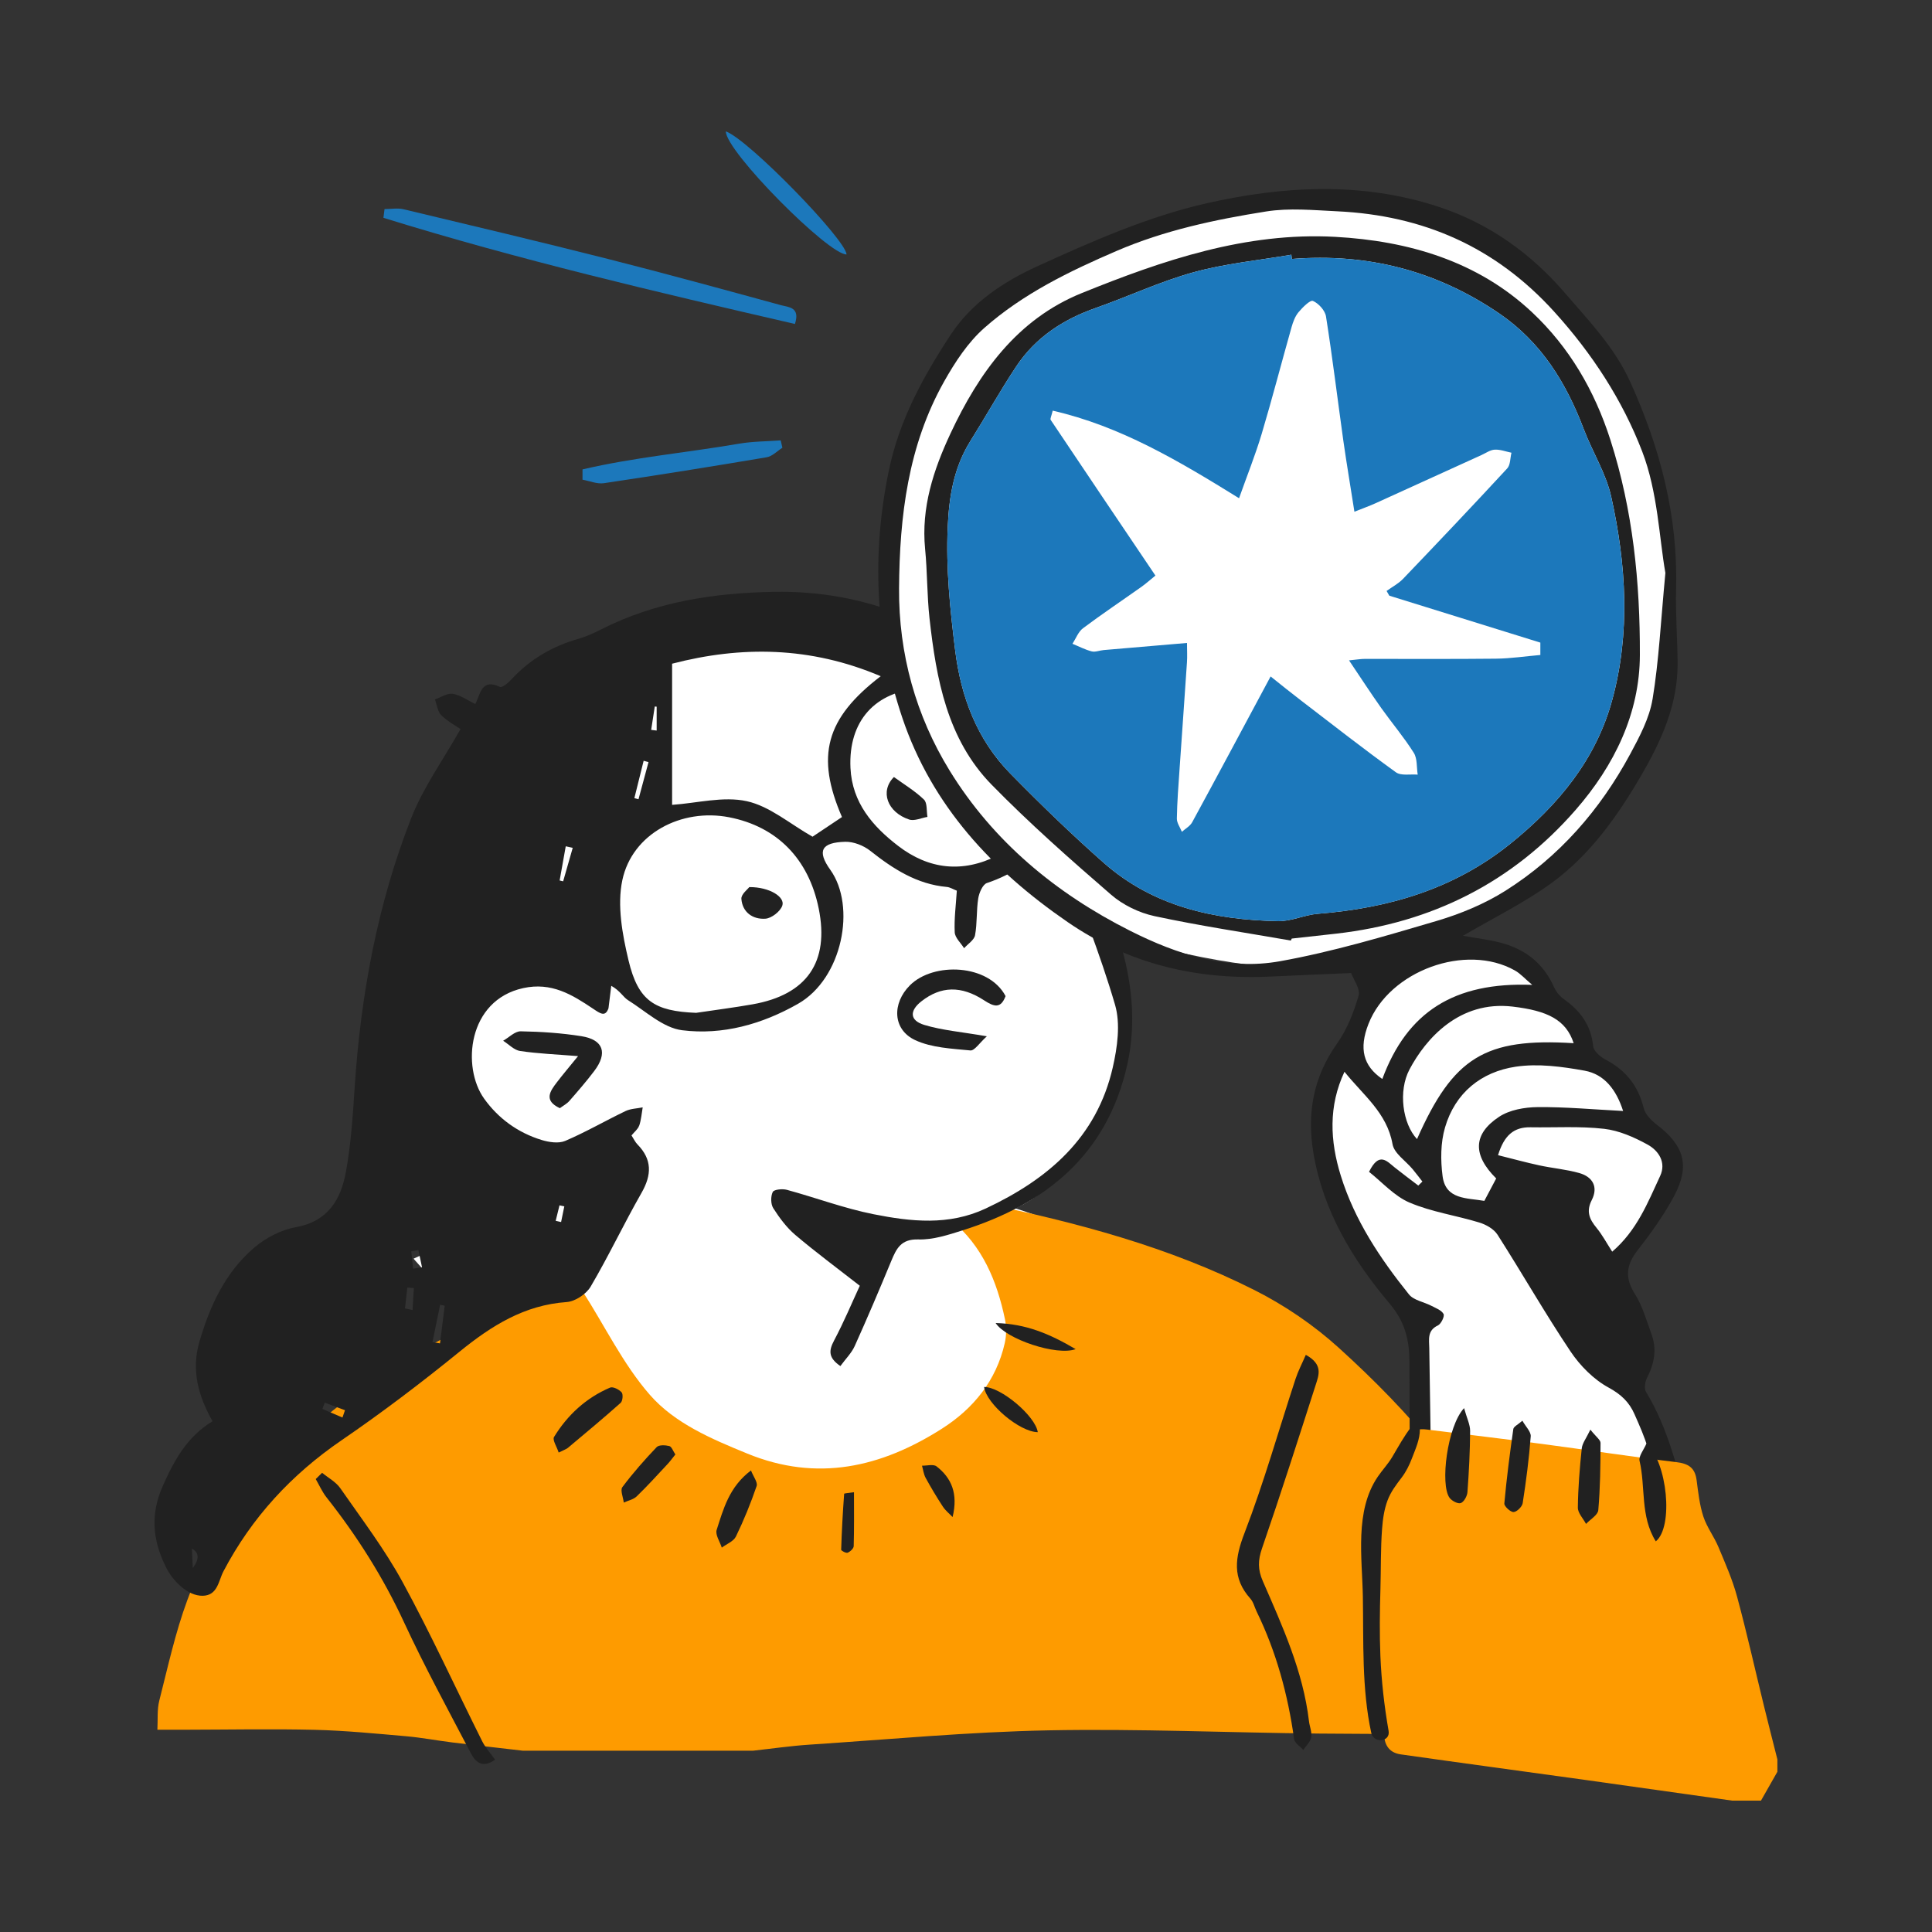
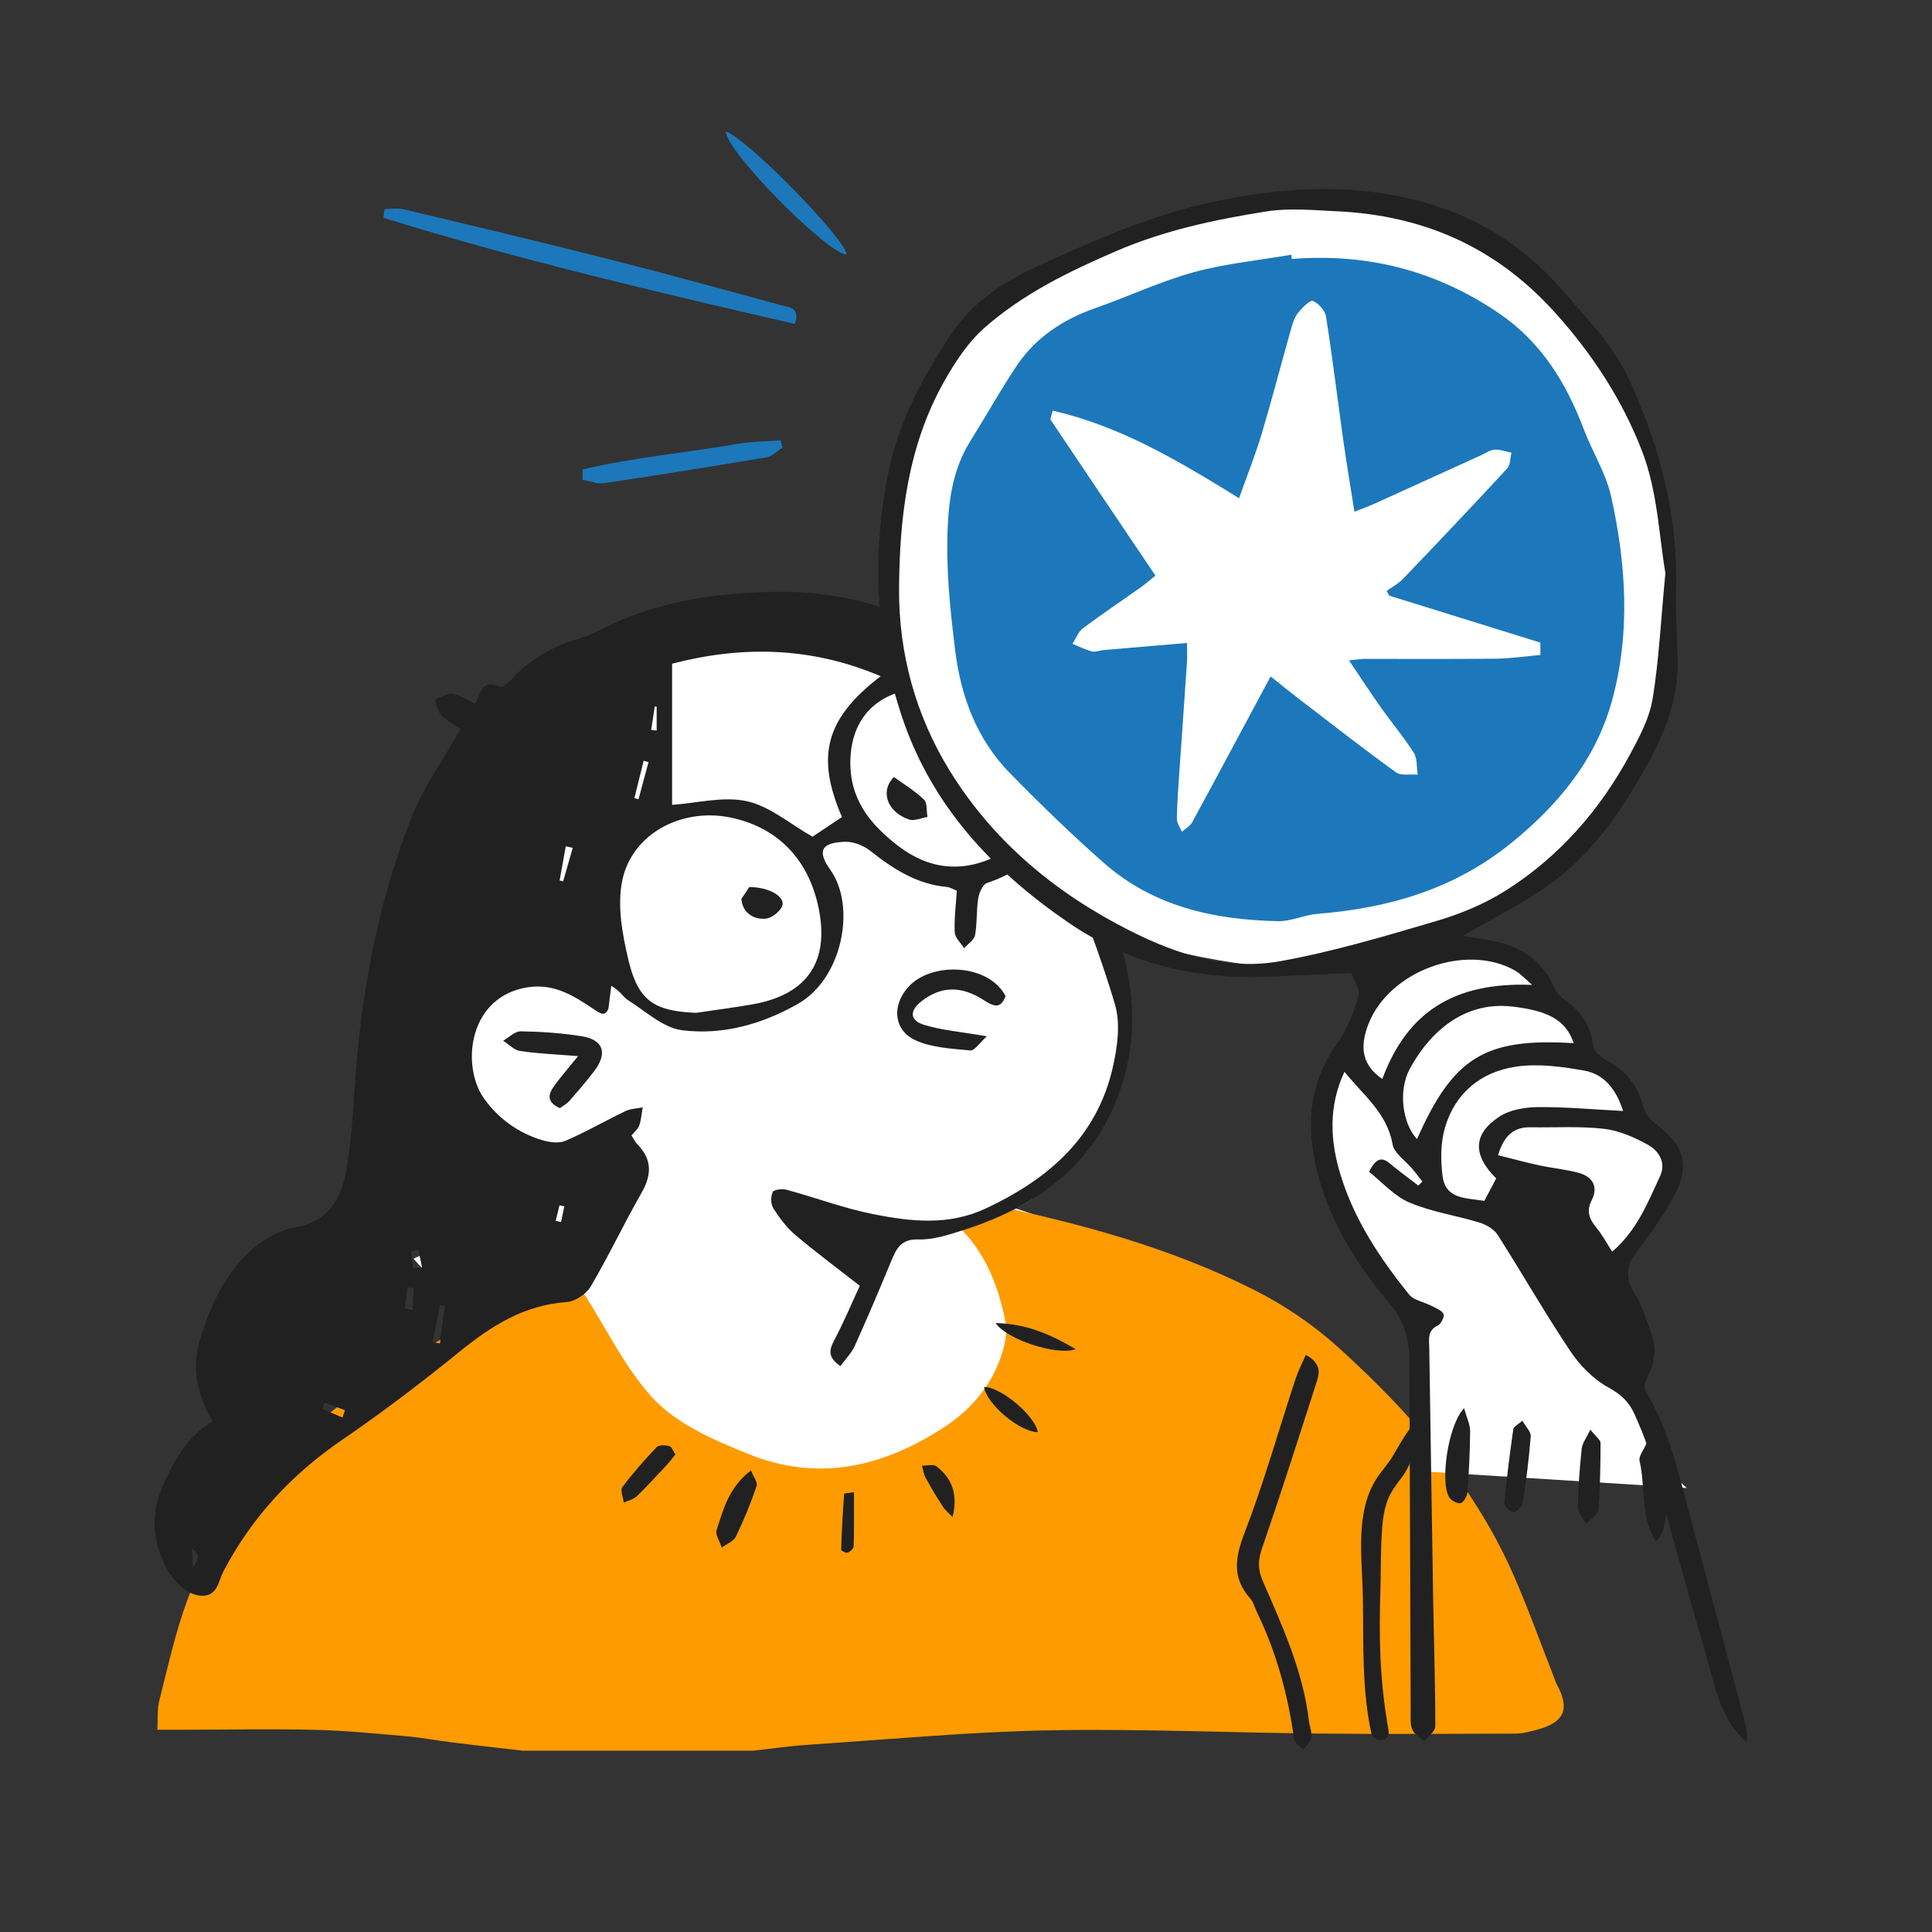
<svg xmlns="http://www.w3.org/2000/svg" width="250" height="250" viewBox="0 0 250 250" fill="none">
  <rect x="0" y="0" width="250" height="250" fill="#333333" stroke="none" />
  <mask id="mask0_3949_24416" style="mask-type:alpha" maskUnits="userSpaceOnUse" x="0" y="0" width="250" height="250">
    <rect width="250" height="250" transform="matrix(-1 0 0 1 250 0)" fill="#D9D9D9" />
  </mask>
  <g mask="url(#mask0_3949_24416)">
</g>
  <g clip-path="url(#clip0_3949_24416)">
    <path d="M120.063 152.895C127.552 156.38 153.068 157.75 143.14 177.171C133.211 196.593 96.716 211.157 95.643 210.078C94.569 208.999 53.513 162.875 53.513 162.875L97.252 142.645L120.06 152.895H120.063Z" fill="white" />
    <path d="M67.683 226.543C64.637 226.188 61.589 225.849 58.546 225.474C56.546 225.227 54.559 224.844 52.554 224.668C48.628 224.326 44.697 223.936 40.761 223.839C35.192 223.703 29.616 223.818 24.043 223.826C22.992 223.826 21.942 223.826 20.366 223.826C20.439 222.52 20.312 221.242 20.609 220.073C21.724 215.698 22.685 211.249 24.249 207.032C26.594 200.698 29.814 194.894 34.72 189.996C44.217 180.518 55.026 173.268 67.619 168.661C69.624 167.926 71.398 166.546 73.71 165.217C73.964 165.492 74.779 166.153 75.319 166.992C78.235 171.51 80.601 176.498 84.095 180.495C87.326 184.189 92.072 186.2 96.704 188.095C105.762 191.802 114.035 189.868 121.88 184.873C125.948 182.284 128.913 178.661 130.014 173.804C130.24 172.814 130.247 171.691 130.039 170.697C129.004 165.765 127.136 161.25 123.116 157.913C123.715 155.704 125.238 155.28 127.174 155.678C139.298 158.171 151.236 161.339 162.337 166.941C166.24 168.911 169.999 171.467 173.237 174.406C182.412 182.73 190.566 191.968 195.698 203.471C197.642 207.83 199.236 212.346 200.989 216.793C201.152 217.206 201.274 217.639 201.484 218.027C203.162 221.137 202.431 222.862 198.974 223.8C198.043 224.053 197.076 224.323 196.122 224.329C187.632 224.364 179.143 224.405 170.656 224.323C159 224.209 147.338 223.681 135.689 223.905C125.367 224.107 115.061 225.076 104.749 225.757C102.3 225.918 99.864 226.275 97.419 226.543H67.683Z" fill="#FE9B00" />
    <path d="M111.471 158.288C112.545 158.288 130.792 161.255 137.231 151.546C144.952 139.905 148.233 136.17 145.012 127.269C141.792 118.369 136.962 105.151 136.962 105.151C136.962 105.151 138.571 97.33 134.28 93.284C129.985 89.237 115.496 81.684 115.496 81.684L78.466 85.191C78.466 85.191 56.193 125.922 56.193 127.002C56.193 128.081 55.388 157.212 55.388 157.212L72.024 160.449L111.471 158.291V158.288Z" fill="white" />
    <path d="M82.714 145.661C82.97 144.908 83.026 144.087 83.165 143.293C82.419 143.444 81.607 143.454 80.94 143.773C78.326 145.028 75.803 146.492 73.143 147.63C72.283 147.997 71.037 147.804 70.075 147.51C67.027 146.577 64.486 144.735 62.646 142.163C59.735 138.094 60.502 129.438 67.697 127.862C71.367 127.055 74.031 128.709 76.732 130.52C77.686 131.16 78.318 131.63 78.737 130.476C78.856 129.504 78.978 128.535 79.097 127.563C80.26 128.214 80.635 129.027 81.27 129.423C83.549 130.854 85.81 133.007 88.272 133.313C93.502 133.966 98.588 132.548 103.258 129.895C109.024 126.617 110.816 117.272 107.446 112.56C105.689 110.106 106.281 109.014 109.362 108.927C110.445 108.897 111.742 109.407 112.61 110.093C115.575 112.44 118.648 114.425 122.528 114.772C122.929 114.808 123.313 115.06 123.813 115.254C123.696 117.111 123.455 118.884 123.541 120.639C123.574 121.343 124.328 122.014 124.754 122.698C125.247 122.142 126.054 121.645 126.17 121.02C126.46 119.461 126.333 117.828 126.582 116.259C126.698 115.53 127.158 114.448 127.706 114.264C131.063 113.142 133.843 111.244 136.17 108.256C136.662 109.136 137.137 109.769 137.396 110.481C139.758 116.968 142.35 123.392 144.284 130.01C145.009 132.489 144.588 135.52 143.989 138.137C141.913 147.225 135.609 152.602 127.546 156.383C122.762 158.625 117.869 158.079 113.029 157.118C109.235 156.363 105.565 154.98 101.817 153.962C101.243 153.806 100.147 153.916 99.992 154.243C99.715 154.819 99.725 155.817 100.065 156.347C100.867 157.602 101.794 158.852 102.921 159.807C105.532 162.021 108.288 164.057 111.258 166.376C110.255 168.542 109.204 171.062 107.93 173.46C107.227 174.782 107.179 175.695 108.745 176.769C109.425 175.838 110.187 175.09 110.598 174.182C112.235 170.549 113.795 166.881 115.318 163.197C115.991 161.569 116.585 160.312 118.836 160.383C120.719 160.444 122.676 159.801 124.521 159.22C135.332 155.809 143.253 149.441 145.867 137.768C147.106 132.239 146.438 126.726 144.809 121.486C143.238 116.43 140.723 111.675 138.764 106.728C138.205 105.317 137.779 103.675 137.916 102.197C138.383 97.187 136.525 93.299 132.614 90.427C130.855 89.136 128.746 88.332 126.823 87.258C126.163 86.891 125.442 86.49 124.995 85.911C122.833 83.11 120.196 80.97 116.92 79.633C111.522 77.431 105.829 76.477 100.093 76.584C92.393 76.725 84.802 77.875 77.785 81.447C76.843 81.926 75.861 82.373 74.849 82.661C71.448 83.63 68.529 85.347 66.126 87.97C65.74 88.391 64.971 89.018 64.694 88.886C62.286 87.733 62.174 89.832 61.504 91.103C60.497 90.618 59.583 89.942 58.586 89.781C57.873 89.666 57.05 90.24 56.276 90.508C56.54 91.202 56.624 92.08 57.103 92.549C57.954 93.378 59.045 93.96 59.593 94.34C57.357 98.307 54.774 101.881 53.213 105.858C48.82 117.063 46.67 128.811 45.886 140.821C45.65 144.446 45.409 148.097 44.757 151.658C44.104 155.217 42.447 158.044 38.303 158.791C36.394 159.133 34.399 160.164 32.91 161.434C29.159 164.626 27.146 168.985 25.791 173.669C24.742 177.3 25.651 180.626 27.501 183.912C24.207 185.91 22.552 188.943 21.073 192.262C19.443 195.92 19.73 199.224 21.433 202.711C22.349 204.589 24.288 206.53 26.235 206.492C28.171 206.456 28.275 204.543 28.91 203.336C32.577 196.354 37.711 190.805 44.213 186.359C49.462 182.769 54.543 178.907 59.481 174.894C63.603 171.547 67.852 168.868 73.323 168.485C74.422 168.409 75.859 167.46 76.43 166.488C78.762 162.526 80.731 158.35 83.013 154.355C84.34 152.031 84.401 150.041 82.488 148.087C82.191 147.786 82.008 147.372 81.716 146.923C82.082 146.474 82.546 146.12 82.704 145.661H82.714ZM81.333 124.28C80.531 120.917 79.838 117.16 80.531 113.887C81.805 107.876 88.173 104.547 94.36 105.756C100.55 106.965 104.644 111.144 105.943 117.573C107.336 124.476 104.426 128.716 97.383 129.959C94.957 130.387 92.51 130.696 90.074 131.061C84.698 130.846 82.584 129.53 81.333 124.28ZM108.951 105.726C107.524 106.677 106.095 107.631 105.141 108.269C102.195 106.598 99.593 104.322 96.637 103.675C93.594 103.006 90.206 103.925 86.97 104.149V85.883C95.888 83.564 104.854 83.63 113.963 87.501C106.809 92.98 105.542 97.843 108.951 105.728V105.726ZM129.145 110.677C124.561 113.014 120.183 112.504 116.222 109.46C112.948 106.945 110.263 103.891 110.05 99.368C109.768 93.307 113.235 89.419 119.277 89.069C125.373 88.717 130.399 90.827 133.952 95.858C134.853 97.131 135.033 98.919 135.543 100.47C135.292 105.249 133.271 108.573 129.142 110.677H129.145ZM56.934 173.833C56.609 173.779 56.284 173.725 55.959 173.672C56.289 172.062 56.621 170.452 56.951 168.845C57.149 168.883 57.347 168.922 57.545 168.957C57.342 170.582 57.136 172.208 56.934 173.833ZM83.287 98.445C83.498 98.501 83.706 98.559 83.917 98.616C83.485 100.218 83.054 101.82 82.622 103.422C82.445 103.373 82.267 103.325 82.087 103.277C82.488 101.667 82.886 100.054 83.287 98.445ZM41.719 182.318C41.82 182.047 41.922 181.774 42.021 181.504C42.894 181.83 43.769 182.154 44.642 182.481C44.533 182.797 44.424 183.111 44.315 183.427C43.45 183.057 42.584 182.688 41.716 182.318H41.719ZM52.71 166.615C52.989 166.636 53.271 166.656 53.55 166.677C53.497 167.623 53.444 168.57 53.388 169.516C53.061 169.447 52.733 169.381 52.406 169.312C52.507 168.414 52.609 167.516 52.71 166.615ZM53.218 161.921C53.525 161.865 53.832 161.809 54.139 161.753C54.297 162.498 54.451 163.24 54.609 163.985C54.223 164.044 53.837 164.105 53.454 164.164C53.375 163.416 53.297 162.669 53.218 161.921ZM24.834 200.392C25.776 200.914 25.814 201.749 24.948 202.897C24.91 202.099 24.875 201.298 24.834 200.392ZM72.872 114.042C72.719 114.007 72.57 113.971 72.417 113.933C72.681 112.458 72.943 110.986 73.207 109.511C73.509 109.578 73.811 109.644 74.11 109.708C73.696 111.152 73.285 112.596 72.872 114.04V114.042ZM84.975 94.534C84.736 94.506 84.5 94.475 84.262 94.447C84.417 93.439 84.571 92.432 84.726 91.424C84.807 91.429 84.891 91.434 84.972 91.442V94.534H84.975ZM72.402 155.97C72.608 156.013 72.816 156.059 73.021 156.102C72.882 156.778 72.742 157.454 72.605 158.131L71.905 157.975C72.07 157.306 72.235 156.638 72.4 155.967L72.402 155.97Z" fill="#212121" />
    <path d="M127.702 134.093C126.758 134.938 126.109 135.978 125.566 135.927C123.155 135.69 120.571 135.586 118.434 134.596C115.487 133.228 115.411 129.825 117.749 127.493C120.792 124.458 127.928 124.723 130.121 128.896C129.504 130.529 128.659 130.302 127.35 129.448C124.363 127.496 121.741 127.613 119.251 129.552C117.668 130.784 117.693 132.045 119.601 132.624C121.919 133.325 124.388 133.524 127.702 134.096V134.093Z" fill="#212121" />
    <path d="M72.446 143.398C70.309 142.403 71.18 141.196 72.075 140.028C72.86 139.005 73.697 138.02 74.801 136.661C71.971 136.434 69.621 136.342 67.307 136C66.525 135.885 65.837 135.133 65.106 134.673C65.863 134.245 66.626 133.439 67.378 133.451C70.002 133.497 72.647 133.671 75.238 134.084C78.088 134.538 78.661 136.255 76.895 138.589C75.882 139.926 74.783 141.196 73.679 142.457C73.344 142.839 72.86 143.089 72.446 143.398Z" fill="#212121" />
-     <path d="M96.958 114.789C99.587 114.774 101.628 116.078 101.227 117.2C100.958 117.955 99.829 118.83 99.034 118.881C97.43 118.986 96.067 118.07 95.935 116.312C95.89 115.718 96.768 115.055 96.958 114.789Z" fill="#212121" />
+     <path d="M96.958 114.789C99.587 114.774 101.628 116.078 101.227 117.2C100.958 117.955 99.829 118.83 99.034 118.881C97.43 118.986 96.067 118.07 95.935 116.312Z" fill="#212121" />
    <path d="M115.674 100.547C116.966 101.486 118.39 102.338 119.555 103.461C120.007 103.895 119.877 104.94 120.012 105.708C119.217 105.838 118.327 106.272 117.649 106.048C114.824 105.111 113.827 102.402 115.674 100.545V100.547Z" fill="#212121" />
    <path d="M218.275 192.547L215.592 190.119L207.542 166.383C207.542 166.383 213.445 158.291 214.788 155.862C216.13 153.434 217.739 149.658 216.13 148.041C214.521 146.423 212.105 145.612 212.105 145.612C212.105 145.612 212.105 142.915 210.496 141.028C208.887 139.14 205.397 137.252 205.397 137.252C205.397 137.252 205.397 134.015 203.519 131.856C201.641 129.698 200.568 129.16 200.568 129.16C200.568 129.16 201.088 124.818 195.2 122.956C189.315 121.093 181.782 122.685 178.295 126.731C174.805 130.777 174.805 136.711 174.805 136.711C174.805 136.711 168.364 139.14 170.511 148.311C172.658 157.482 179.097 163.416 180.978 166.924C182.858 170.432 183.66 170.7 183.66 170.7L183.929 190.389L218.277 192.547H218.275Z" fill="white" />
    <path d="M181.779 122.953C189.309 121.091 203.247 113.782 208.612 104.611C213.98 95.439 215.858 87.077 216.127 82.493C216.396 77.908 215.858 63.341 212.637 55.249C209.417 47.157 198.415 32.861 190.634 29.355C182.852 25.848 162.993 22.881 146.088 30.164C129.183 37.448 121.668 43.111 118.181 54.711C114.692 66.311 112.814 83.842 118.986 94.901C125.158 105.96 132.939 118.369 147.966 122.145C162.993 125.92 168.361 125.382 171.848 124.573C175.338 123.764 181.776 122.956 181.776 122.956L181.779 122.953Z" fill="white" />
    <path d="M182.408 155.617C185.26 156.834 188.43 157.278 191.422 158.194C192.298 158.462 193.305 159.031 193.778 159.77C196.975 164.771 199.919 169.942 203.219 174.868C204.465 176.725 206.218 178.501 208.152 179.552C209.771 180.432 210.825 181.445 211.507 183.003C212.147 184.463 212.814 185.93 213.248 187.455C215.743 196.234 218.088 205.055 220.664 213.808C221.862 217.877 222.443 222.283 225.981 225.416C226.111 224.686 226.085 223.974 225.908 223.306C223.481 214.14 221.042 204.979 218.593 195.82C217.152 190.43 215.944 184.955 212.987 180.098C212.723 179.664 212.875 178.771 213.142 178.251C214.083 176.416 214.416 174.557 213.69 172.6C213.048 170.865 212.548 169.013 211.573 167.477C210.236 165.373 210.401 163.72 211.896 161.799C213.629 159.572 215.307 157.247 216.629 154.763C218.723 150.834 217.928 148.237 214.393 145.535C213.68 144.989 212.891 144.196 212.69 143.38C211.982 140.497 210.37 138.487 207.777 137.122C207.097 136.765 206.216 136.025 206.155 135.387C205.886 132.662 204.495 130.792 202.358 129.287C201.825 128.912 201.348 128.315 201.082 127.716C199.716 124.649 197.348 122.813 194.191 121.989C192.641 121.583 191.031 121.399 189.311 121.091C193.278 118.759 197.275 116.812 200.81 114.231C205.734 110.634 209.264 105.674 212.325 100.424C214.967 95.893 217.131 91.163 217.081 85.745C217.053 82.559 216.802 79.37 216.885 76.188C217.137 66.757 214.824 57.966 210.959 49.432C208.921 44.935 205.589 41.504 202.495 37.907C198.107 32.807 192.74 28.944 186.245 26.789C176.256 23.472 166.051 24.067 156.16 26.299C148.585 28.011 141.265 31.24 134.147 34.493C129.885 36.442 125.749 39.157 123.02 43.312C119.46 48.733 116.374 54.353 115.026 60.843C112.77 71.706 113.237 82.444 116.762 92.891C120.599 104.271 128.388 112.595 138.139 119.305C146.222 124.869 155.125 126.851 164.744 126.353C168.048 126.183 171.355 126.063 174.835 125.912C175.137 126.749 176.055 127.963 175.801 128.838C175.172 131.007 174.302 133.224 173.005 135.05C169.929 139.385 169.101 144.076 169.954 149.191C171.21 156.714 175.04 163.021 179.809 168.671C181.801 171.031 182.367 173.373 182.377 176.159C182.43 191.261 182.479 206.364 182.542 221.464C182.545 222.257 182.461 223.135 182.76 223.821C183.027 224.434 183.773 224.834 184.306 225.329C184.803 224.681 185.73 224.033 185.73 223.388C185.727 217.739 185.537 212.091 185.443 206.443C185.265 195.779 185.116 185.113 184.948 174.45C184.93 173.322 184.659 172.174 186.065 171.511C186.478 171.314 186.956 170.324 186.796 170.031C186.527 169.536 185.791 169.268 185.217 168.97C184.248 168.465 182.938 168.266 182.319 167.495C178.586 162.847 175.284 157.901 173.494 152.122C172.101 147.63 171.883 143.142 173.974 138.686C176.378 141.698 179.479 143.989 180.192 148.053C180.403 149.25 181.903 150.217 182.801 151.298C183.232 151.819 183.641 152.36 184.057 152.893C183.88 153.066 183.705 153.237 183.527 153.411C182.512 152.632 181.481 151.875 180.481 151.074C179.456 150.252 178.461 148.984 177.154 151.635C178.827 152.949 180.408 154.768 182.4 155.617H182.408ZM213.837 90.472C213.431 92.939 212.157 95.332 210.947 97.579C207.046 104.814 201.744 110.878 194.8 115.264C192.069 116.988 188.953 118.269 185.849 119.185C179.177 121.152 172.472 123.154 165.645 124.381C158.843 125.603 152.394 123.545 146.25 120.45C136.616 115.598 128.512 108.871 122.876 99.705C118.523 92.625 116.28 84.612 116.338 76.132C116.401 66.8 117.503 57.66 122.165 49.374C123.576 46.868 125.241 44.315 127.363 42.442C132.375 38.016 138.352 35.111 144.481 32.473C150.701 29.794 157.234 28.414 163.83 27.365C166.83 26.888 169.977 27.197 173.048 27.342C184.126 27.87 193.481 31.919 201.11 40.33C206.026 45.751 209.954 51.792 212.502 58.428C214.52 63.68 214.703 69.645 215.5 74.14C214.901 80.436 214.66 85.502 213.842 90.47L213.837 90.472ZM206.597 158.888C205.67 157.77 205.224 156.758 205.972 155.291C206.838 153.594 206.099 152.283 204.356 151.791C202.67 151.314 200.896 151.168 199.181 150.796C197.442 150.421 195.724 149.946 193.846 149.479C194.633 146.91 195.887 145.834 198.044 145.869C201.219 145.923 204.424 145.709 207.563 146.068C209.505 146.29 211.464 147.155 213.205 148.114C214.629 148.898 215.637 150.423 214.819 152.176C213.223 155.607 211.832 159.207 208.619 161.964C207.865 160.801 207.322 159.765 206.594 158.888H206.597ZM192.072 155.393C189.829 154.997 187.067 155.263 186.669 152.194C186.4 150.13 186.407 147.864 186.986 145.892C188.298 141.405 191.676 138.693 196.135 138.03C199.026 137.599 202.127 138.017 205.046 138.545C207.629 139.015 209.15 141.025 210.03 143.76C206.137 143.561 202.536 143.224 198.942 143.26C197.27 143.278 195.341 143.617 193.986 144.51C190.592 146.75 190.549 149.454 193.607 152.49C193.054 153.538 192.562 154.464 192.072 155.395V155.393ZM183.359 147.395C181.499 145.415 180.903 141.186 182.387 138.387C184.481 134.438 188.818 129.435 195.742 130.254C200.219 130.782 202.645 131.948 203.632 134.989C192.151 134.272 188.049 136.81 183.362 147.395H183.359ZM178.872 139.622C176.393 137.933 175.829 135.683 177.083 132.489C179.783 125.614 189.671 121.994 196.034 125.583C196.749 125.986 197.32 126.642 198.272 127.443C188.138 127.047 182.075 130.966 178.87 139.624L178.872 139.622Z" fill="#212121" />
    <path d="M102.862 41.921C84.985 37.791 67.136 33.622 49.616 28.186C49.664 27.808 49.71 27.433 49.758 27.056C50.586 27.056 51.451 26.892 52.235 27.081C61.05 29.186 69.869 31.278 78.655 33.505C86.152 35.406 93.614 37.454 101.073 39.495C102.019 39.753 103.585 39.722 102.862 41.924V41.921Z" fill="#1C78BB" />
    <path d="M75.378 60.74C82.043 59.178 88.89 58.571 95.631 57.413C97.4 57.109 99.222 57.12 101.021 56.984C101.095 57.301 101.169 57.62 101.242 57.938C100.57 58.362 99.938 59.046 99.214 59.168C92.2 60.354 85.175 61.479 78.139 62.525C77.259 62.656 76.299 62.235 75.376 62.071C75.376 61.627 75.376 61.184 75.378 60.742V60.74Z" fill="#1C78BB" />
    <path d="M93.921 17C96.85 18.043 109.428 30.98 109.547 32.924C107.242 32.998 93.931 19.617 93.921 17Z" fill="#1C78BB" />
-     <path d="M122.975 56.131C126.666 48.238 131.622 41.304 139.985 37.923C150.479 33.673 161.229 30.015 172.777 30.648C182.251 31.168 191.218 33.793 198.27 40.429C203.021 44.898 206.316 50.457 208.397 56.957C211.315 66.083 212.229 75.394 212.198 84.759C212.183 92.311 208.892 99.053 203.915 104.768C195.699 114.207 185.264 119.403 172.914 120.812C170.995 121.034 169.069 121.238 167.15 121.452C167.107 121.536 167.072 121.623 167.036 121.707C161.146 120.681 155.232 119.799 149.39 118.546C147.385 118.113 145.289 117.095 143.746 115.748C138.464 111.179 133.208 106.536 128.33 101.553C122.559 95.66 121.158 87.872 120.28 80.029C119.948 77.04 120.004 74.014 119.707 71.019C119.189 65.68 120.79 60.812 122.978 56.128L122.975 56.131ZM123.592 84.099C124.336 90.155 126.404 95.673 130.716 100.079C134.617 104.058 138.627 107.944 142.804 111.63C149.228 117.304 157.095 119.033 165.379 119.197C167.092 119.232 168.805 118.378 170.549 118.243C179.683 117.51 188.116 115.074 195.453 109.168C201.636 104.186 206.514 98.285 208.61 90.612C210.996 81.912 210.43 73.009 208.491 64.274C207.818 61.241 206.047 58.465 204.93 55.511C202.656 49.518 199.448 44.294 194.032 40.584C185.888 35.018 176.944 32.732 167.166 33.51C167.145 33.324 167.123 33.14 167.102 32.962C162.874 33.689 158.562 34.099 154.441 35.232C150.129 36.421 146.02 38.365 141.786 39.852C137.574 41.327 133.998 43.661 131.51 47.403C129.414 50.557 127.567 53.881 125.554 57.09C123.422 60.506 122.805 64.271 122.635 68.223C122.394 73.562 122.94 78.823 123.592 84.096V84.099Z" fill="#212121" />
    <path d="M123.59 84.1C124.333 90.156 126.402 95.674 130.714 100.08C134.615 104.06 138.624 107.945 142.802 111.631C149.225 117.305 157.093 119.035 165.377 119.198C167.09 119.234 168.803 118.379 170.546 118.244C179.68 117.512 188.114 115.075 195.451 109.17C201.633 104.187 206.511 98.287 208.608 90.613C210.993 81.914 210.427 73.01 208.488 64.275C207.816 61.242 206.044 58.466 204.928 55.512C202.654 49.52 199.446 44.295 194.03 40.586C185.886 35.019 176.942 32.733 167.163 33.511C167.143 33.325 167.12 33.142 167.1 32.963C162.872 33.69 158.56 34.101 154.438 35.233C150.126 36.422 146.017 38.366 141.784 39.853C137.571 41.328 133.995 43.662 131.508 47.405C129.412 50.558 127.564 53.882 125.552 57.091C123.42 60.507 122.803 64.273 122.633 68.224C122.392 73.564 122.938 78.824 123.59 84.097V84.1Z" fill="#1C78BB" />
    <path d="M135.959 54.335C140.428 61.019 144.923 67.675 149.511 74.479C148.93 74.948 148.349 75.476 147.712 75.93C145.192 77.716 142.613 79.441 140.136 81.298C139.527 81.754 139.222 82.622 138.776 83.306C139.598 83.64 140.405 84.068 141.26 84.288C141.735 84.408 142.301 84.16 142.826 84.117C146.387 83.811 149.95 83.512 153.597 83.198C153.597 84.181 153.648 84.964 153.59 85.739C153.285 90.344 152.945 94.944 152.633 99.549C152.483 101.668 152.321 103.783 152.285 105.906C152.27 106.482 152.704 107.059 152.937 107.636C153.384 107.23 153.993 106.903 154.27 106.396C157.648 100.189 160.975 93.946 164.416 87.533C165.868 88.686 167.099 89.688 168.36 90.65C172.426 93.768 176.469 96.928 180.626 99.931C181.299 100.416 182.496 100.153 183.451 100.237C183.296 99.283 183.415 98.158 182.941 97.411C181.667 95.39 180.108 93.553 178.72 91.602C177.367 89.686 176.086 87.716 174.563 85.451C175.596 85.352 176.093 85.26 176.596 85.26C182.253 85.252 187.92 85.295 193.577 85.232C195.496 85.211 197.407 84.918 199.32 84.755V83.153C192.805 81.132 186.291 79.109 179.776 77.081C179.657 76.882 179.542 76.675 179.423 76.469C180.131 75.956 180.946 75.535 181.547 74.91C186.08 70.177 190.59 65.422 195.036 60.611C195.455 60.154 195.412 59.266 195.582 58.583C194.859 58.432 194.13 58.149 193.422 58.185C192.841 58.213 192.283 58.618 191.717 58.876C187.143 60.955 182.56 63.047 177.979 65.126C177.136 65.504 176.258 65.818 175.261 66.216C174.751 62.935 174.248 59.988 173.829 57.039C173.078 51.679 172.429 46.304 171.586 40.96C171.467 40.176 170.629 39.258 169.893 38.939C169.533 38.789 168.548 39.779 168.023 40.406C167.584 40.932 167.322 41.651 167.129 42.327C165.827 46.924 164.63 51.559 163.264 56.136C162.437 58.891 161.366 61.56 160.333 64.471C152.481 59.608 144.961 55.139 136.22 53.139C136.058 53.843 135.86 54.192 135.959 54.335Z" fill="white" />
-     <path d="M224.155 233.001C217.795 232.105 211.437 231.2 205.077 230.314C197.134 229.21 189.182 228.143 181.241 227.013C179.67 226.789 179.046 225.659 179.109 224.125C179.211 221.643 179.356 219.163 179.427 216.681C179.518 213.49 179.673 210.293 179.587 207.104C179.47 202.727 179.828 198.448 180.942 194.185C181.472 192.16 181.389 189.958 181.49 187.833C181.592 185.734 182.528 184.716 184.683 184.986C189.657 185.611 194.639 186.195 199.611 186.854C205.377 187.616 211.125 188.507 216.897 189.196C218.48 189.384 219.33 189.917 219.541 191.532C219.747 193.111 219.922 194.726 220.409 196.229C220.861 197.612 221.795 198.826 222.363 200.181C223.246 202.288 224.18 204.4 224.774 206.597C226.043 211.291 227.101 216.043 228.259 220.768C228.822 223.069 229.414 225.365 229.992 227.664V229.266C229.284 230.511 228.576 231.756 227.868 233.003H224.15L224.155 233.001Z" fill="#FE9B00" />
    <path d="M168.969 175.316C171.23 176.549 170.659 177.929 170.266 179.156C167.992 186.238 165.728 193.322 163.305 200.353C162.772 201.896 162.746 203.083 163.409 204.601C165.954 210.443 168.619 216.267 169.38 222.713C169.464 223.418 169.786 224.15 169.67 224.808C169.566 225.395 169.002 225.9 168.642 226.438C168.233 225.976 167.533 225.553 167.459 225.043C166.657 219.29 165.155 213.759 162.609 208.532C162.338 207.976 162.195 207.307 161.8 206.866C159.404 204.19 159.807 201.567 161.046 198.353C163.553 191.835 165.454 185.082 167.639 178.439C167.974 177.416 168.482 176.449 168.972 175.319L168.969 175.316Z" fill="#212121" />
-     <path d="M41.681 190.58C42.475 191.236 43.467 191.756 44.033 192.572C46.807 196.565 49.777 200.466 52.096 204.721C55.769 211.458 58.964 218.456 62.398 225.324C62.806 226.14 63.446 226.836 64.062 227.706C62.42 228.865 61.522 228.005 60.938 226.885C57.997 221.262 54.951 215.683 52.284 209.928C49.584 204.101 46.203 198.759 42.244 193.749C41.686 193.039 41.315 192.182 40.856 191.391L41.678 190.58H41.681Z" fill="#212121" />
    <path d="M213.055 186.779C215.76 189.239 216.58 197.57 214.26 199.451C212.222 196.195 212.958 192.427 212.159 189.042C212.014 188.432 212.699 187.624 213.055 186.782V186.779Z" fill="#212121" />
    <path d="M205.795 184.997C206.526 185.923 207.109 186.321 207.109 186.716C207.102 189.617 207.071 192.528 206.818 195.413C206.762 196.048 205.785 196.602 205.231 197.194C204.861 196.489 204.165 195.783 204.173 195.081C204.203 192.528 204.412 189.974 204.678 187.43C204.749 186.744 205.267 186.106 205.795 184.994V184.997Z" fill="#212121" />
    <path d="M189.45 182.207C189.813 183.516 190.239 184.345 190.234 185.169C190.217 187.809 190.082 190.45 189.887 193.082C189.849 193.598 189.44 194.343 189.026 194.496C188.661 194.631 187.869 194.218 187.575 193.82C186.323 192.123 187.275 184.536 189.453 182.207H189.45Z" fill="#212121" />
    <path d="M196.997 183.84C197.429 184.613 198.122 185.268 198.076 185.865C197.855 188.756 197.482 191.639 197.035 194.506C196.964 194.97 196.269 195.649 195.85 195.657C195.442 195.664 194.629 194.907 194.66 194.547C194.952 191.327 195.365 188.121 195.822 184.919C195.868 184.595 196.429 184.342 196.995 183.84H196.997Z" fill="#212121" />
-     <path d="M72.294 187.96C72.051 187.208 71.46 186.323 71.691 185.945C73.442 183.088 75.848 180.876 78.946 179.554C79.314 179.399 80.104 179.792 80.436 180.167C80.652 180.409 80.578 181.292 80.314 181.526C78.079 183.519 75.774 185.435 73.48 187.358C73.284 187.522 73.018 187.598 72.294 187.96Z" fill="#212121" />
    <path d="M97.176 190.277C97.488 191.081 98.072 191.816 97.909 192.29C97.146 194.517 96.255 196.711 95.227 198.826C94.922 199.454 94.026 199.79 93.4 200.262C93.156 199.492 92.534 198.597 92.735 197.969C93.613 195.247 94.364 192.39 97.176 190.277Z" fill="#212121" />
    <path d="M87.391 188.209C87.013 188.678 86.716 189.096 86.368 189.466C85.058 190.869 83.766 192.298 82.388 193.63C81.965 194.038 81.279 194.173 80.716 194.431C80.637 193.752 80.239 192.829 80.533 192.433C81.894 190.614 83.406 188.902 84.972 187.257C85.266 186.948 86.091 186.989 86.612 187.119C86.913 187.196 87.094 187.767 87.391 188.209Z" fill="#212121" />
    <path d="M128.833 171.199C132.779 171.304 135.807 172.592 139.188 174.577C136.754 175.488 130.196 173.289 128.833 171.199Z" fill="#212121" />
    <path d="M127.34 179.475C129.495 179.449 133.977 183.222 134.289 185.322C131.944 185.296 127.64 181.674 127.34 179.475Z" fill="#212121" />
    <path d="M110.505 193.096C110.505 195.52 110.535 197.793 110.469 200.066C110.462 200.372 110.023 200.778 109.69 200.918C109.487 201.005 108.842 200.668 108.847 200.535C108.921 198.122 109.056 195.709 109.233 193.3C109.238 193.224 109.855 193.196 110.502 193.094L110.505 193.096Z" fill="#212121" />
    <path d="M123.267 196.307C122.843 195.863 122.343 195.468 122.011 194.963C121.217 193.751 120.47 192.501 119.775 191.23C119.519 190.761 119.458 190.184 119.306 189.659C119.943 189.674 120.775 189.432 121.184 189.746C123.115 191.236 124.003 193.269 123.265 196.307H123.267Z" fill="#212121" />
    <path d="M178.27 191.105C178.867 190.225 179.61 189.447 180.156 188.531C180.953 187.191 181.674 185.844 182.638 184.612C182.943 184.224 183.732 184.357 183.734 184.921C183.737 186.273 183.186 187.439 182.714 188.679C182.366 189.592 181.953 190.434 181.361 191.212C180.648 192.151 179.968 193.036 179.549 194.151C179.108 195.327 178.933 196.59 178.839 197.84C178.646 200.411 178.702 203.011 178.628 205.59C178.544 208.488 178.501 211.399 178.623 214.294C178.76 217.555 179.123 220.761 179.684 223.973C179.938 225.427 177.745 225.634 177.44 224.228C176.199 218.506 176.453 212.445 176.354 206.626C176.268 201.582 175.268 195.533 178.273 191.102L178.27 191.105Z" fill="#212121" />
  </g>
  <defs>
    <clipPath id="clip0_3949_24416">
      <rect width="210" height="216" fill="white" transform="matrix(-1 0 0 1 230 17)" />
    </clipPath>
  </defs>
</svg>